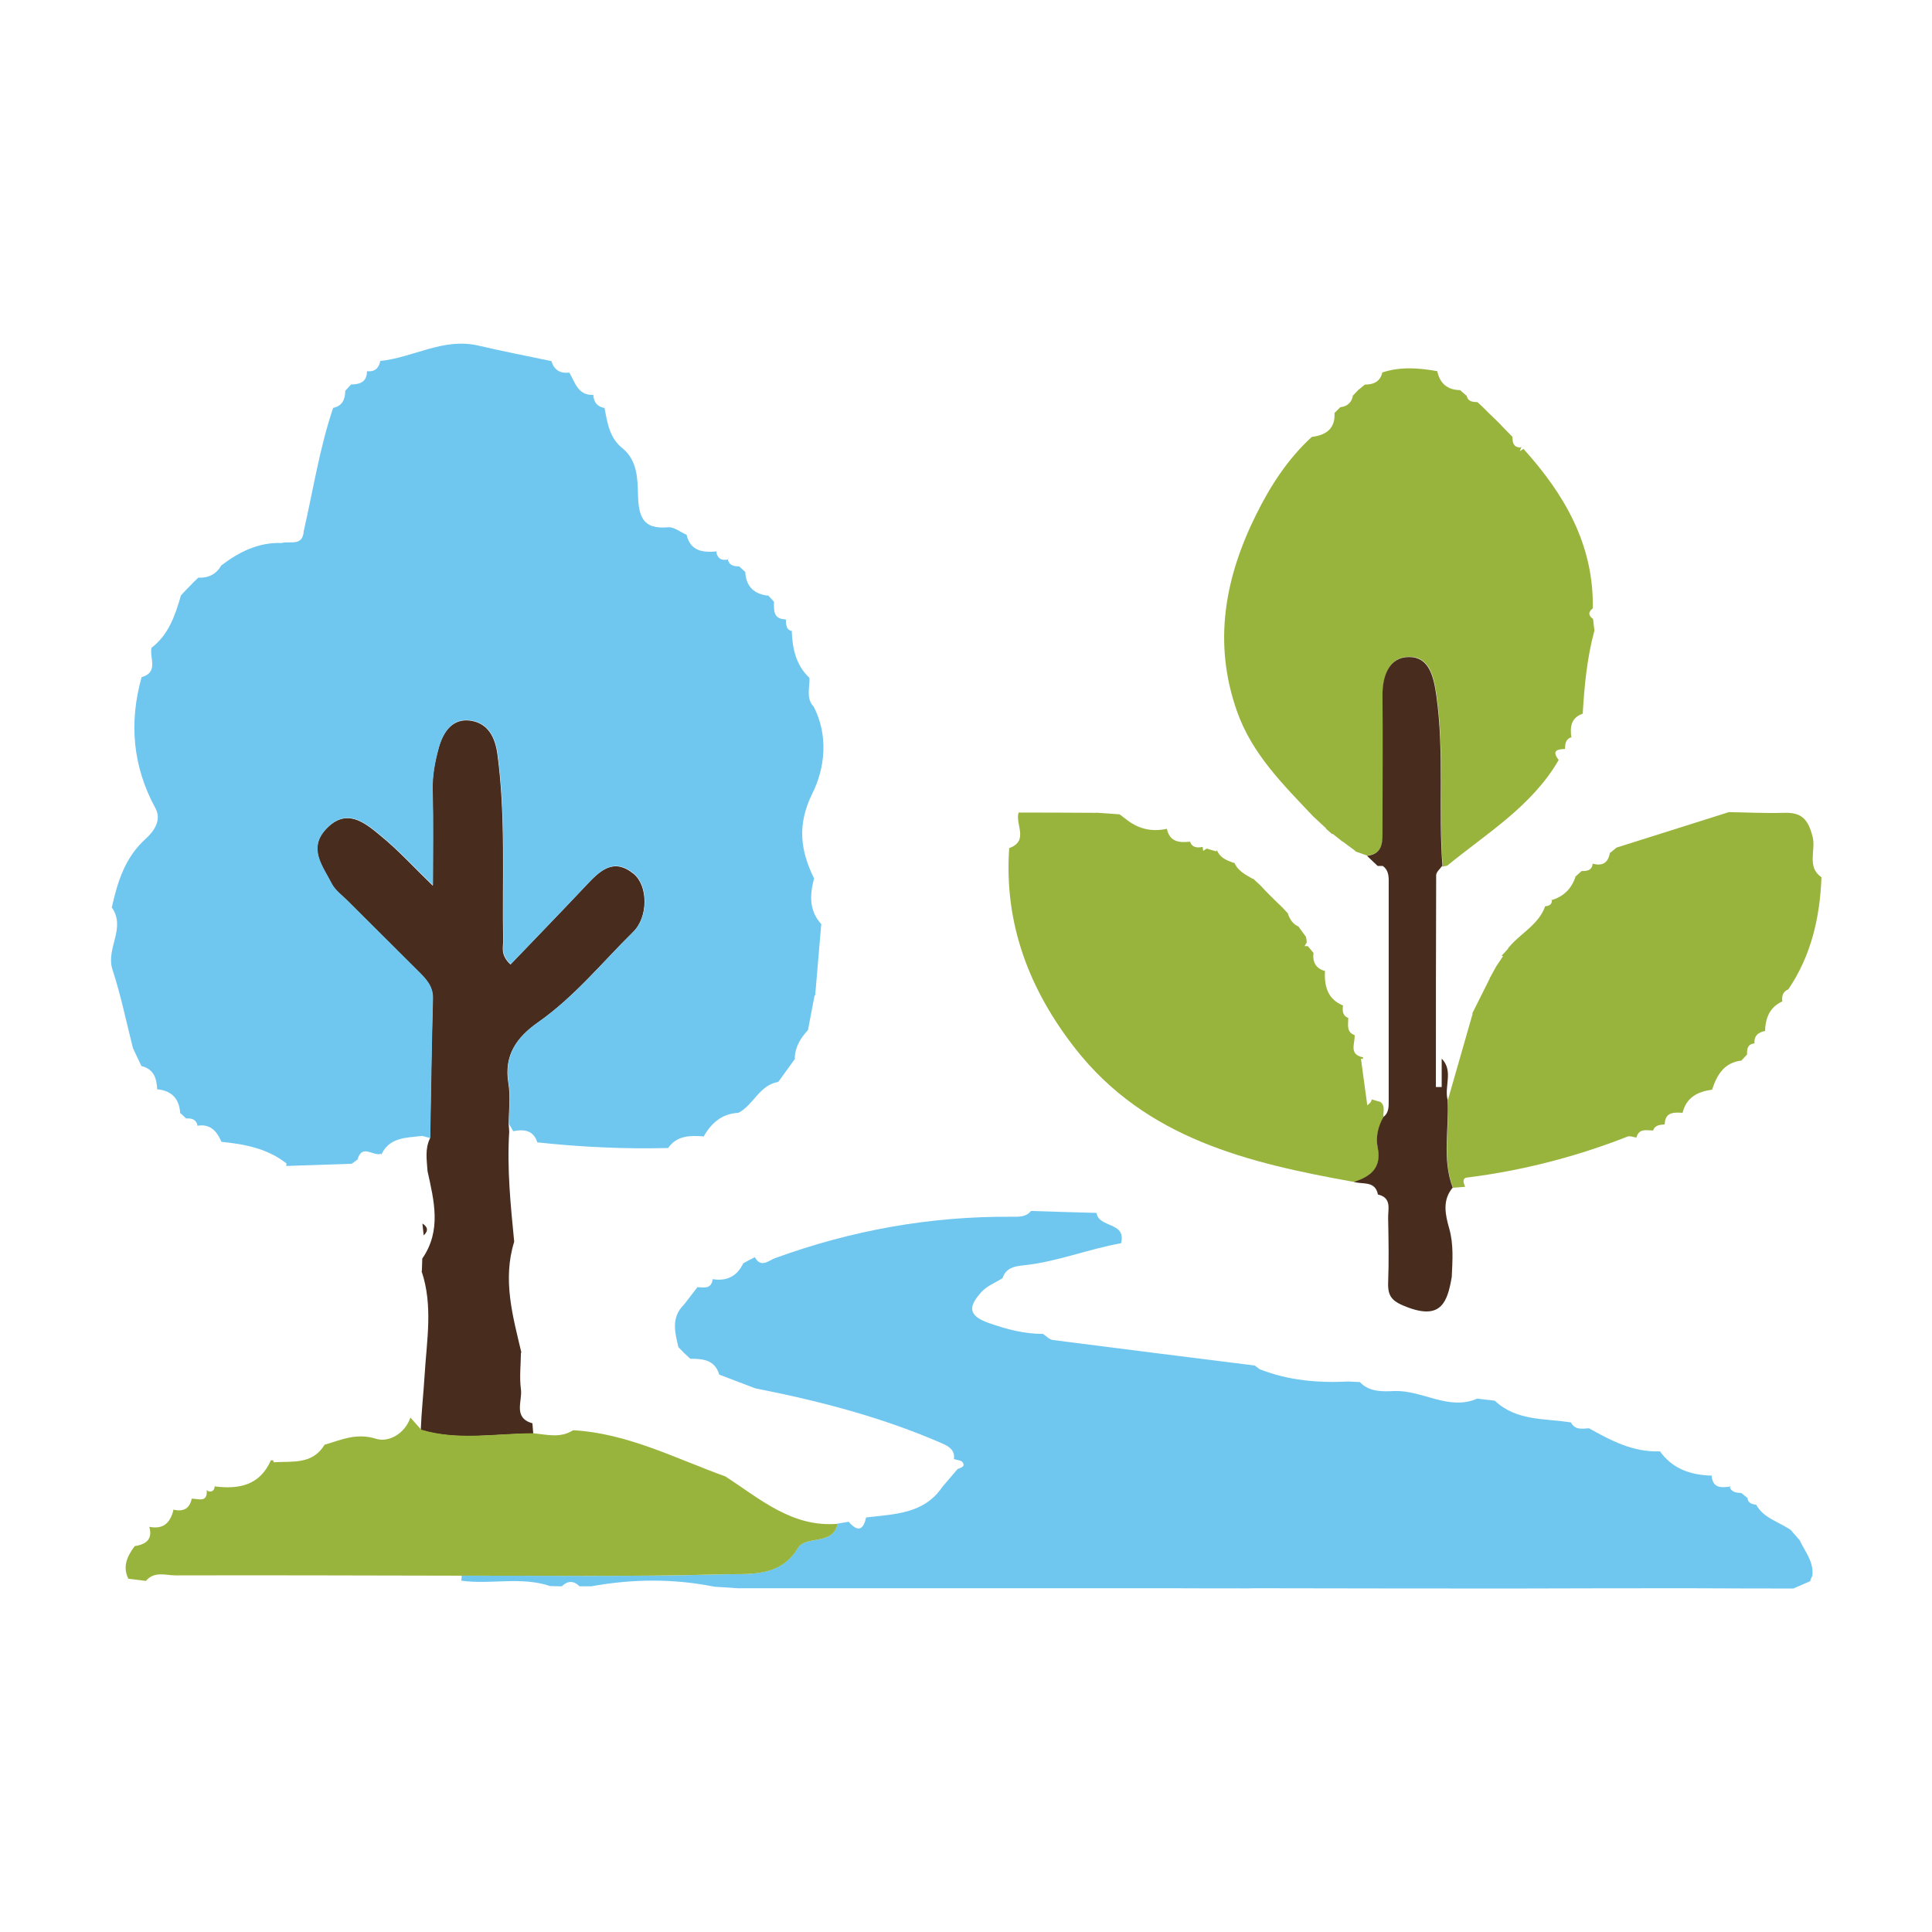
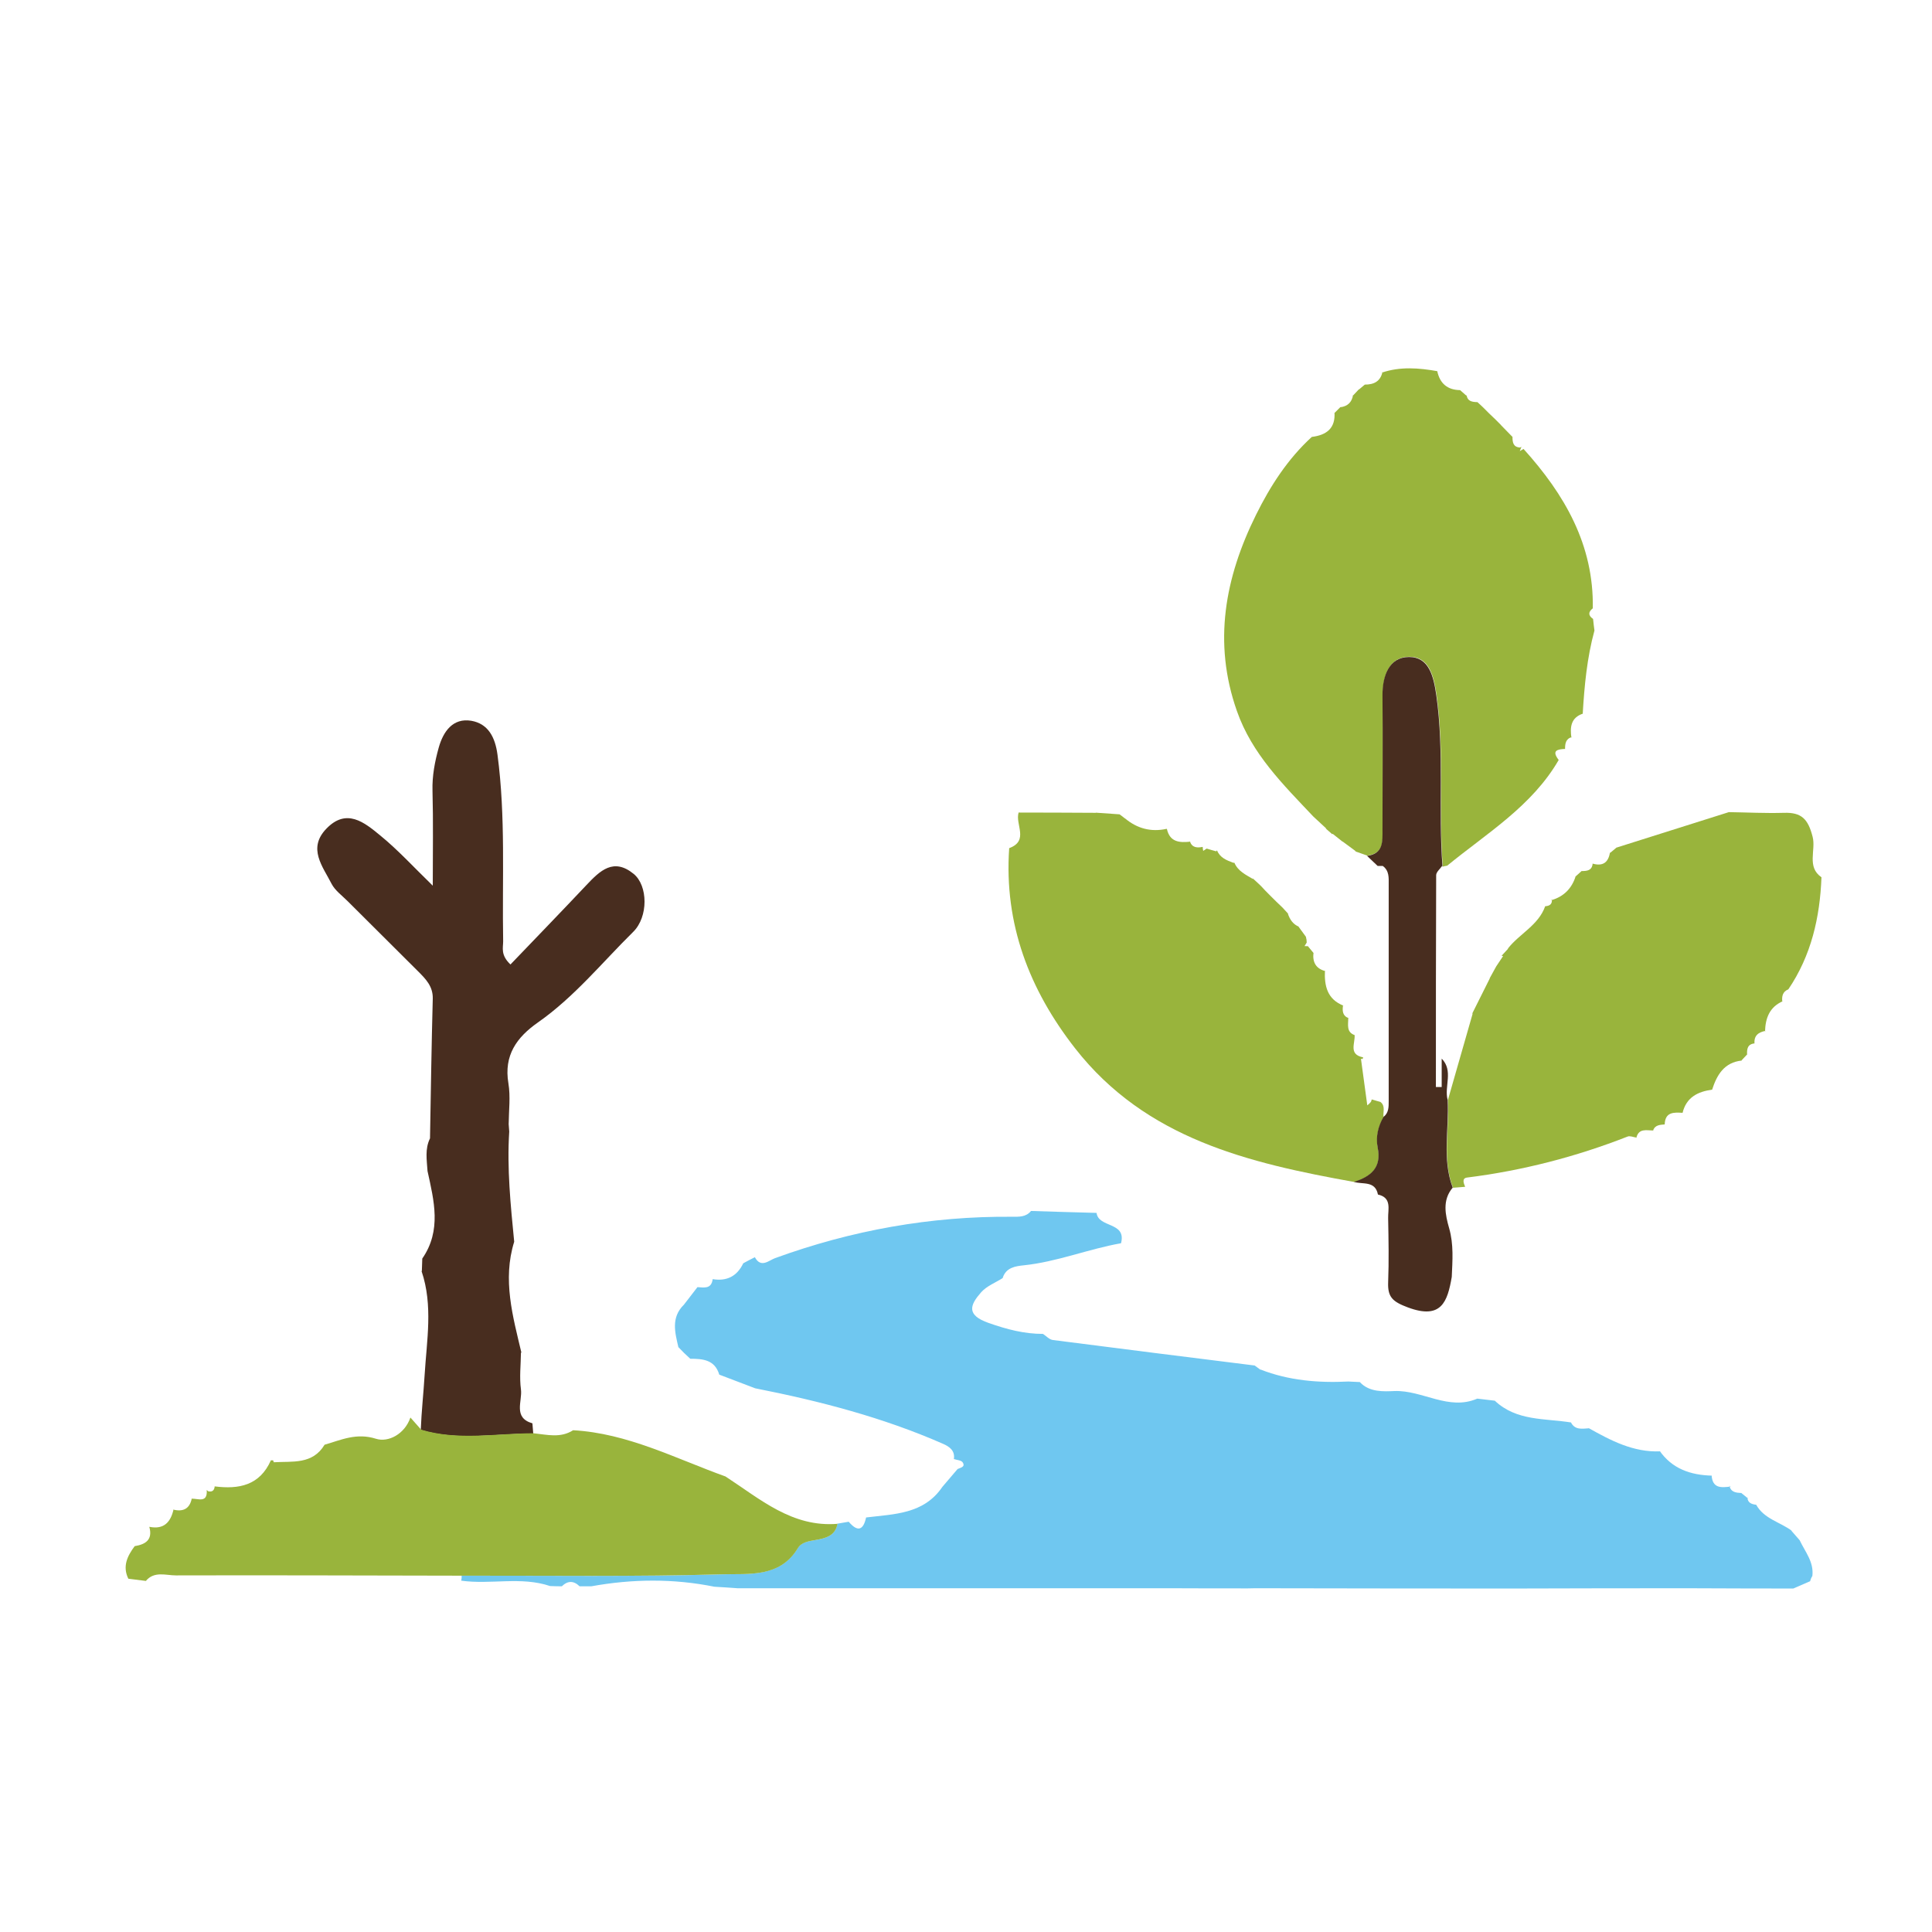
<svg xmlns="http://www.w3.org/2000/svg" id="Elements" viewBox="0 0 140 140">
  <defs>
    <style>
      .cls-1 {
        fill: #99b43c;
      }

      .cls-2 {
        fill: #482d1f;
      }

      .cls-3 {
        fill: #6fc7f0;
      }
    </style>
  </defs>
  <path class="cls-1" d="m98.47,28.23c.14-.12.28-.24.43-.36.66,0,1.13-.23,1.28-.92,0,0-.04.05-.04.05,1.33-.45,2.68-.34,4.03-.1,0,0-.02,0-.02,0,.19.89.74,1.36,1.66,1.37,0,0-.03-.02-.03-.02.16.14.33.29.49.43,0,0,0-.09,0-.09.05.5.41.54.79.55.14.13.28.25.41.38.16.16.31.31.47.47,0,0-.05-.05-.05-.05.16.16.33.31.49.47,0,0-.06-.06-.06-.06.16.16.32.32.48.48,0,0-.06-.05-.06-.05.16.16.32.32.47.48,0,0-.05-.05-.05-.05.15.16.3.31.46.47,0,0-.02-.03-.02-.03,0,.39.04.75.55.78,0,0,.11-.06.1-.06-.04.11-.08.21-.12.32.09-.05.18-.11.27-.16,2.97,3.29,5.1,6.94,5.02,11.55-.34.27-.34.52.02.77.03.28.06.56.1.84-.54,1.98-.73,4-.85,6.04,0,0,.02-.02.02-.02-.88.29-.95.98-.84,1.75,0,0,.03-.05.03-.05-.45.13-.49.49-.49.87,0,0,.02-.01.02-.01-.57.02-1.02.11-.48.8-1.94,3.35-5.2,5.3-8.08,7.66-.11.02-.22.04-.32.07-.32-4.14.14-8.3-.45-12.44-.2-1.4-.54-2.77-1.97-2.77-1.44,0-1.94,1.34-1.93,2.78.03,3.24,0,6.48,0,9.73,0,.87.07,1.75-1.12,1.9-.29-.1-.59-.21-.88-.31,0,0,.04-.01.04-.01-.32-.23-.64-.47-.96-.71,0,0,.02.03.02.03-.24-.19-.49-.39-.73-.58,0,0-.03.03-.03.03-.16-.14-.32-.28-.48-.42,0,0,.06.02.06.02-.32-.29-.63-.58-.95-.88-2.18-2.31-4.45-4.53-5.54-7.65-1.75-4.97-.86-9.68,1.39-14.22,1.03-2.08,2.29-4.04,4.04-5.64,1.06-.13,1.73-.62,1.64-1.8,0,0,0,.07,0,.07.16-.16.32-.32.48-.48,0,0-.05.06-.05.06.53-.07.83-.36.92-.89,0,0-.04.08-.04.08.15-.16.31-.33.46-.49Z" />
  <path class="cls-2" d="m30.57,92.09c.01-.3.02-.59.03-.89,1.41-2.04.85-4.19.38-6.34-.05-.8-.2-1.6.18-2.37.06-3.38.11-6.76.2-10.13.02-.89-.52-1.43-1.07-1.98-1.7-1.7-3.41-3.39-5.11-5.09-.4-.4-.9-.76-1.15-1.24-.64-1.26-1.76-2.57-.38-4,1.46-1.52,2.76-.45,3.89.48,1.29,1.05,2.43,2.3,3.82,3.65,0-2.42.04-4.65-.02-6.88-.03-1.08.17-2.11.45-3.12.33-1.18,1.03-2.17,2.36-1.95,1.21.21,1.73,1.17,1.9,2.46.6,4.5.33,9.02.41,13.53,0,.46-.2.98.53,1.67,1.84-1.92,3.69-3.83,5.51-5.76.98-1.04,1.96-1.99,3.41-.81,1.05.85,1.08,3.12-.03,4.21-2.26,2.23-4.27,4.72-6.9,6.56-1.54,1.08-2.48,2.38-2.14,4.41.16.96.03,1.97.02,2.96.01.18.03.36.04.54-.17,2.67.1,5.32.36,7.98-.86,2.76-.1,5.41.53,8.07,0,0-.04-.06-.04-.06-.01.9-.12,1.82,0,2.7.11.85-.59,2.04.83,2.45,0,0,0,0,0,0,.02.25.04.5.06.74-2.72,0-5.46.55-8.15-.26.05-1.33.2-2.67.28-3.99.15-2.49.62-5.03-.22-7.51Z" />
-   <path class="cls-2" d="m30.61,88.66c.39.25.45.53.09.86-.03-.29-.06-.57-.09-.86Z" />
-   <path class="cls-3" d="m59.03,72.12c-.16.84-.32,1.68-.48,2.52-.54.59-.95,1.24-.96,2.08,0,0,.05-.05.05-.04-.43.59-.85,1.18-1.28,1.77,0,0,.04-.05.04-.05-1.37.22-1.79,1.67-2.89,2.24-1.22.06-1.99.76-2.55,1.77l.05-.06c-.99-.07-1.96-.09-2.61.86l.02-.02c-3.17.08-6.34-.07-9.49-.41l.03.08c-.26-.95-.95-1.05-1.77-.89,0,0,.03.06.03.06-.11-.2-.23-.39-.34-.59,0-.99.14-2-.02-2.96-.34-2.03.6-3.33,2.14-4.41,2.63-1.84,4.64-4.33,6.9-6.56,1.11-1.09,1.08-3.36.03-4.21-1.45-1.18-2.44-.23-3.41.81-1.82,1.94-3.67,3.84-5.51,5.76-.73-.69-.52-1.21-.53-1.67-.08-4.51.19-9.03-.41-13.53-.17-1.29-.7-2.25-1.9-2.46-1.33-.23-2.03.77-2.36,1.95-.28,1.02-.48,2.04-.45,3.12.06,2.23.02,4.46.02,6.88-1.39-1.35-2.53-2.59-3.82-3.65-1.13-.92-2.43-2-3.89-.48-1.38,1.44-.26,2.74.38,4,.25.48.75.84,1.15,1.24,1.7,1.7,3.41,3.39,5.11,5.09.55.55,1.09,1.08,1.07,1.98-.09,3.38-.14,6.76-.2,10.13-.2-.05-.4-.11-.59-.16-1.14.15-2.38.07-2.97,1.39v-.1c-.54.24-1.38-.76-1.71.42h0c-.14.1-.28.21-.42.31-1.58.05-3.17.11-4.75.16,0,0,.02-.18.02-.18-1.38-1.09-3.03-1.4-4.72-1.57,0,0,.01.01.01.01-.34-.8-.84-1.36-1.82-1.16,0,0,.09,0,.09,0-.09-.48-.43-.57-.84-.54,0,0,.04.03.04.03-.17-.16-.33-.31-.5-.47,0,0,.04.08.04.08-.06-1.07-.61-1.66-1.69-1.76,0,0,.02.02.02.02-.03-.8-.24-1.48-1.14-1.7-.21-.44-.42-.87-.62-1.31-.48-1.9-.87-3.82-1.48-5.68-.5-1.53,1.01-3.02-.05-4.5.42-1.86.95-3.62,2.46-4.98.53-.48,1.19-1.31.71-2.2-1.66-3.04-1.93-6.21-1.01-9.51,1.26-.36.56-1.39.72-2.13,0,0-.05.04-.05.04,1.29-.96,1.76-2.38,2.18-3.83.13-.14.26-.29.4-.43.15-.16.31-.31.46-.47,0,0-.06.05-.06.05.16-.15.32-.3.47-.45,0,0-.02.01-.02.01.74.04,1.31-.25,1.68-.89,1.29-.98,2.69-1.68,4.36-1.62.6-.17,1.54.28,1.61-.87,0,0,0,0,0,0,.69-2.99,1.15-6.04,2.14-8.95,0,0-.02.03-.02.03.68-.14.88-.62.89-1.24.14-.15.28-.31.42-.46.67,0,1.18-.21,1.15-1.01,0,0-.01.05,0,.05.57.06.87-.22.97-.76,0,0-.02.02-.02.02,2.4-.24,4.6-1.72,7.15-1.11,1.75.41,3.52.75,5.28,1.12,0,0,0,0-.01-.01.19.67.65.92,1.32.84,0,0-.04-.03-.04-.03.44.74.64,1.75,1.84,1.64,0,0-.09,0-.09,0,.03.54.3.88.85.96,0,0-.04-.04-.04-.04.21,1.1.36,2.23,1.34,2.98,1.03.87,1.06,2.15,1.09,3.28.04,1.57.29,2.59,2.18,2.42.43-.04.89.35,1.34.54.29,1.22,1.2,1.29,2.2,1.21,0,0-.04.09-.04.09.12.49.45.59.9.48,0,0-.08-.03-.08-.03.09.47.44.55.83.54,0,0,0,0,0,0,.16.15.32.29.48.44,0,0-.04-.05-.04-.05.06,1.08.65,1.64,1.71,1.74,0,0-.05-.03-.05-.03.14.16.29.31.43.47,0,0,0,.01,0,.01-.02.63-.04,1.26.86,1.26,0,0-.01-.01-.01-.01.04.36-.02.77.48.87,0,0-.05-.05-.05-.05.05,1.28.29,2.48,1.27,3.42,0,0,.02.03.02.03.02.71-.27,1.46.31,2.08,1.08,2.1.8,4.46-.09,6.25-1.14,2.3-.88,4.15.11,6.19-.31,1.17-.38,2.31.52,3.3,0,0,0,.02,0,.02-.15,1.72-.29,3.44-.44,5.16Z" />
+   <path class="cls-2" d="m30.61,88.66Z" />
  <path class="cls-3" d="m72.65,92.62c-.52.33-1.15.57-1.55,1.02-.8.91-1.12,1.65.55,2.23,1.31.46,2.57.79,3.93.79.23.15.45.4.7.44,4.88.63,9.76,1.24,14.64,1.85.14.1.28.2.42.31v-.02c2.04.8,4.19.98,6.37.87.28.01.56.03.83.04.69.76,1.77.68,2.51.65,2.04-.07,3.92,1.45,6,.55.42.05.85.1,1.27.15,1.57,1.49,3.63,1.27,5.54,1.58l-.03-.02c.29.58.81.47,1.3.44,0,0-.02-.02-.02-.02,1.62.91,3.25,1.77,5.19,1.69,0,0-.06-.07-.06-.07.92,1.34,2.27,1.79,3.81,1.83,0,0-.02-.02-.02-.02.06.95.7.9,1.37.81l-.08-.06c.1.48.49.51.87.53l-.03-.02c.18.14.35.28.53.43l-.07-.09c.03.4.31.49.64.53.57,1.03,1.74,1.25,2.6,1.9,0,0-.07-.04-.07-.04.21.24.42.48.62.71.39.83,1.04,1.57.92,2.59-.08.12-.13.25-.16.38-.41.18-.81.35-1.22.53-2.55,0-5.09-.01-7.64-.02-.43,0-.86,0-1.28,0-3.82,0-7.64.01-11.46.02-.29,0-.57,0-.86,0-5.8,0-11.6-.01-17.41-.02-.29,0-.58,0-.87.01-1.84,0-3.67,0-5.51-.01-.29,0-.58,0-.86,0-9.91,0-19.83,0-29.74,0h-.87c-.56-.04-1.12-.08-1.68-.11-2.97-.6-5.95-.57-8.93-.03-.28,0-.56,0-.84,0-.43-.42-.86-.42-1.29,0-.28,0-.56-.01-.85-.02-2.11-.71-4.3-.09-6.44-.39.03-.12.04-.24.03-.36,6.3-.01,12.61.08,18.9-.1,1.9-.05,4.16.25,5.46-1.9.26-.44.81-.5,1.31-.59.69-.12,1.42-.29,1.56-1.18.27-.05.55-.09.82-.14.63.74,1.05.65,1.26-.31,2.04-.25,4.18-.23,5.53-2.22.37-.43.74-.86,1.1-1.29.22-.1.58-.15.37-.48-.1-.16-.44-.17-.66-.25,0,0,.02.02.02.02.1-.62-.32-.91-.77-1.11-4.37-1.92-8.96-3.11-13.63-4.03-.87-.33-1.73-.66-2.6-.99-.32-1.08-1.19-1.15-2.1-1.15,0,0,0,0,0,0-.16-.15-.31-.29-.47-.44,0,0,.05.05.05.05-.15-.16-.31-.31-.46-.47,0,0,.02.03.02.03-.25-1.08-.55-2.16.4-3.09.33-.42.66-.85.98-1.27.48.03,1,.15,1.1-.56,0,0,0-.02,0-.02,1.03.17,1.77-.21,2.22-1.15.28-.15.56-.3.84-.44.44.82,1.02.23,1.46.07,5.55-2.02,11.27-3.05,17.19-3,.49,0,1,.03,1.36-.42,1.58.05,3.16.1,4.75.14.14,1.09,2.12.64,1.79,2.13,0,0-.02.07-.02.07-2.38.42-4.63,1.35-7.06,1.6-.58.06-1.28.16-1.51.91Z" />
  <path class="cls-1" d="m109.27,68.73c.84-1.07,2.21-1.68,2.7-3.06.32-.02.53-.15.48-.52,0,0-.03.08-.03.08.9-.26,1.48-.85,1.76-1.74,0,0-.04.05-.04.05.16-.15.33-.29.49-.44,0,0-.03.02-.03.02.4,0,.76-.03.81-.54,0,0-.04-.01-.04-.01.76.23,1.19-.05,1.3-.84,0,0,0,.08,0,.08.17-.14.34-.28.5-.42,0,0-.03.03-.03.03,2.72-.86,5.43-1.71,8.14-2.57,1.33.02,2.66.09,3.99.05,1.27-.04,1.75.44,2.08,1.74.25.97-.45,2.18.64,2.93-.11,2.91-.74,5.67-2.4,8.12-.42.17-.48.51-.44.9,0,0,.04-.05.04-.04-.96.42-1.26,1.22-1.29,2.19,0,0,.04-.04.04-.04-.53.1-.86.35-.8.95,0,0,0-.04,0-.04-.51.05-.56.41-.54.81,0,0,.03-.04.03-.04-.15.16-.31.33-.46.49,0,0,.06-.02.06-.02-1.29.13-1.82,1.04-2.17,2.13,0,0,.02-.02.02-.02-1.06.14-1.89.56-2.16,1.7,0,0,.01-.01.01-.02-.64-.04-1.27-.07-1.3.84,0,0,.01,0,.01,0-.35.03-.73.03-.86.47,0,0,.03-.03.03-.03-.49,0-1.07-.19-1.24.55,0,0-.01-.04-.01-.04-.21-.03-.45-.14-.62-.07-3.75,1.47-7.63,2.47-11.63,2.97-.39.05-.25.41-.14.67-.29.02-.59.05-.88.07-.8-2.08-.25-4.24-.37-6.36.6-2.09,1.2-4.19,1.8-6.28,0,0-.05.04-.05.04.43-.87.87-1.73,1.3-2.6,0,0-.04.05-.04.05.16-.3.33-.59.49-.89,0,0-.04.06-.04.06.18-.27.36-.54.54-.81,0,0-.11-.02-.11-.02.16-.17.31-.34.47-.51Z" />
  <path class="cls-1" d="m79.41,58.89c.57.04,1.15.08,1.72.12.14.11.28.21.42.32,0,0-.03-.03-.03-.03.88.74,1.89,1.01,3.02.76l.02.02c.22.96.93.99,1.7.91l-.04-.03c.16.47.52.49.93.41v-.03c0,.11.02.21.04.32.08-.06.16-.11.25-.17.23.07.46.14.69.2,0,0,.06-.07.06-.07.21.53.69.72,1.18.9,0,0,.08,0,.08,0,.26.61.83.87,1.35,1.18,0,0-.03-.06-.03-.06.17.15.33.31.5.46,0,0-.05-.05-.05-.05.16.16.32.32.47.49.26.26.52.53.79.79.16.16.33.31.49.47,0,0-.05-.05-.05-.05.15.17.3.33.46.5,0,0-.07-.05-.06-.05.15.43.37.78.82.96,0,0-.05-.02-.05-.02.19.26.38.52.57.78,0,0-.03-.03-.03-.03.04.13.06.27.06.41-.05.09-.11.17-.16.26.11,0,.22,0,.33.01h-.08c.14.17.29.35.43.52l-.03-.05c-.08.68.17,1.15.86,1.33l-.03-.04c-.05,1.12.17,2.09,1.36,2.55l-.05-.03c-.05.39-.05.76.41.93l-.03-.04c.01.5-.18,1.08.53,1.29l-.07-.03c.05.6-.46,1.41.62,1.62l-.04.12-.12-.02c.15,1.13.31,2.25.46,3.38.09-.08.18-.15.25-.24.04-.05.05-.13.07-.19.21.06.42.12.63.18.39.3.17.73.23,1.1-.39.69-.57,1.46-.42,2.21.3,1.48-.51,2.1-1.71,2.49-7.63-1.37-15.09-3.12-20.22-9.68-3.32-4.25-5.16-9.02-4.78-14.51,1.47-.54.4-1.75.69-2.6,0,0-.02.02-.02.02,1.87,0,3.74.01,5.61.02Z" />
  <path class="cls-1" d="m60.69,110.41c-.15.89-.87,1.06-1.56,1.18-.51.09-1.05.16-1.31.59-1.3,2.16-3.56,1.85-5.46,1.9-6.3.18-12.6.09-18.9.1-6.9-.01-13.81-.04-20.71-.02-.73,0-1.57-.33-2.18.4-.42-.05-.85-.11-1.27-.16-.44-.9-.07-1.65.46-2.36.8-.13,1.32-.47,1.06-1.4,0,0,.01,0,.01,0,1.05.21,1.54-.34,1.75-1.28l-.03.03c.73.18,1.2-.06,1.35-.82l-.03.03c.48-.02,1.18.35,1.11-.63l.1.09c.32.08.46-.08.48-.38v.03c1.74.22,3.26-.06,4.07-1.89h.16s.05.14.05.14c1.35-.08,2.81.18,3.68-1.27,1.21-.35,2.31-.88,3.73-.43.89.28,2.08-.34,2.49-1.54.26.29.52.59.78.88,2.69.81,5.43.26,8.15.26.97.1,1.94.37,2.86-.22,3.95.22,7.42,2.05,11.04,3.35,2.51,1.63,4.83,3.71,8.14,3.43Z" />
  <path class="cls-2" d="m98.12,85.64c1.21-.39,2.01-1.02,1.71-2.49-.15-.75.02-1.52.42-2.21.39-.3.38-.73.38-1.15,0-5.23,0-10.46,0-15.69,0-.49.05-1-.43-1.35-.12,0-.24,0-.37,0-.26-.24-.51-.49-.77-.73,1.19-.15,1.12-1.04,1.12-1.9,0-3.24.03-6.48,0-9.73-.01-1.44.49-2.78,1.93-2.78,1.43,0,1.77,1.37,1.97,2.77.59,4.14.13,8.3.45,12.44,0,0-.03-.07-.03-.07-.15.22-.43.44-.43.67-.02,5.12-.02,10.24-.02,15.35.14,0,.28,0,.42,0v-2.06c.87.89.17,2.01.43,2.99.12,2.12-.42,4.28.37,6.36-.78.91-.53,1.99-.26,2.94.34,1.19.24,2.35.19,3.53-.31,1.81-.76,3.11-3.18,2.21-1.09-.41-1.47-.73-1.43-1.81.06-1.55.03-3.1,0-4.65-.02-.64.29-1.49-.74-1.72-.2-1.03-1.12-.71-1.75-.92Z" />
</svg>